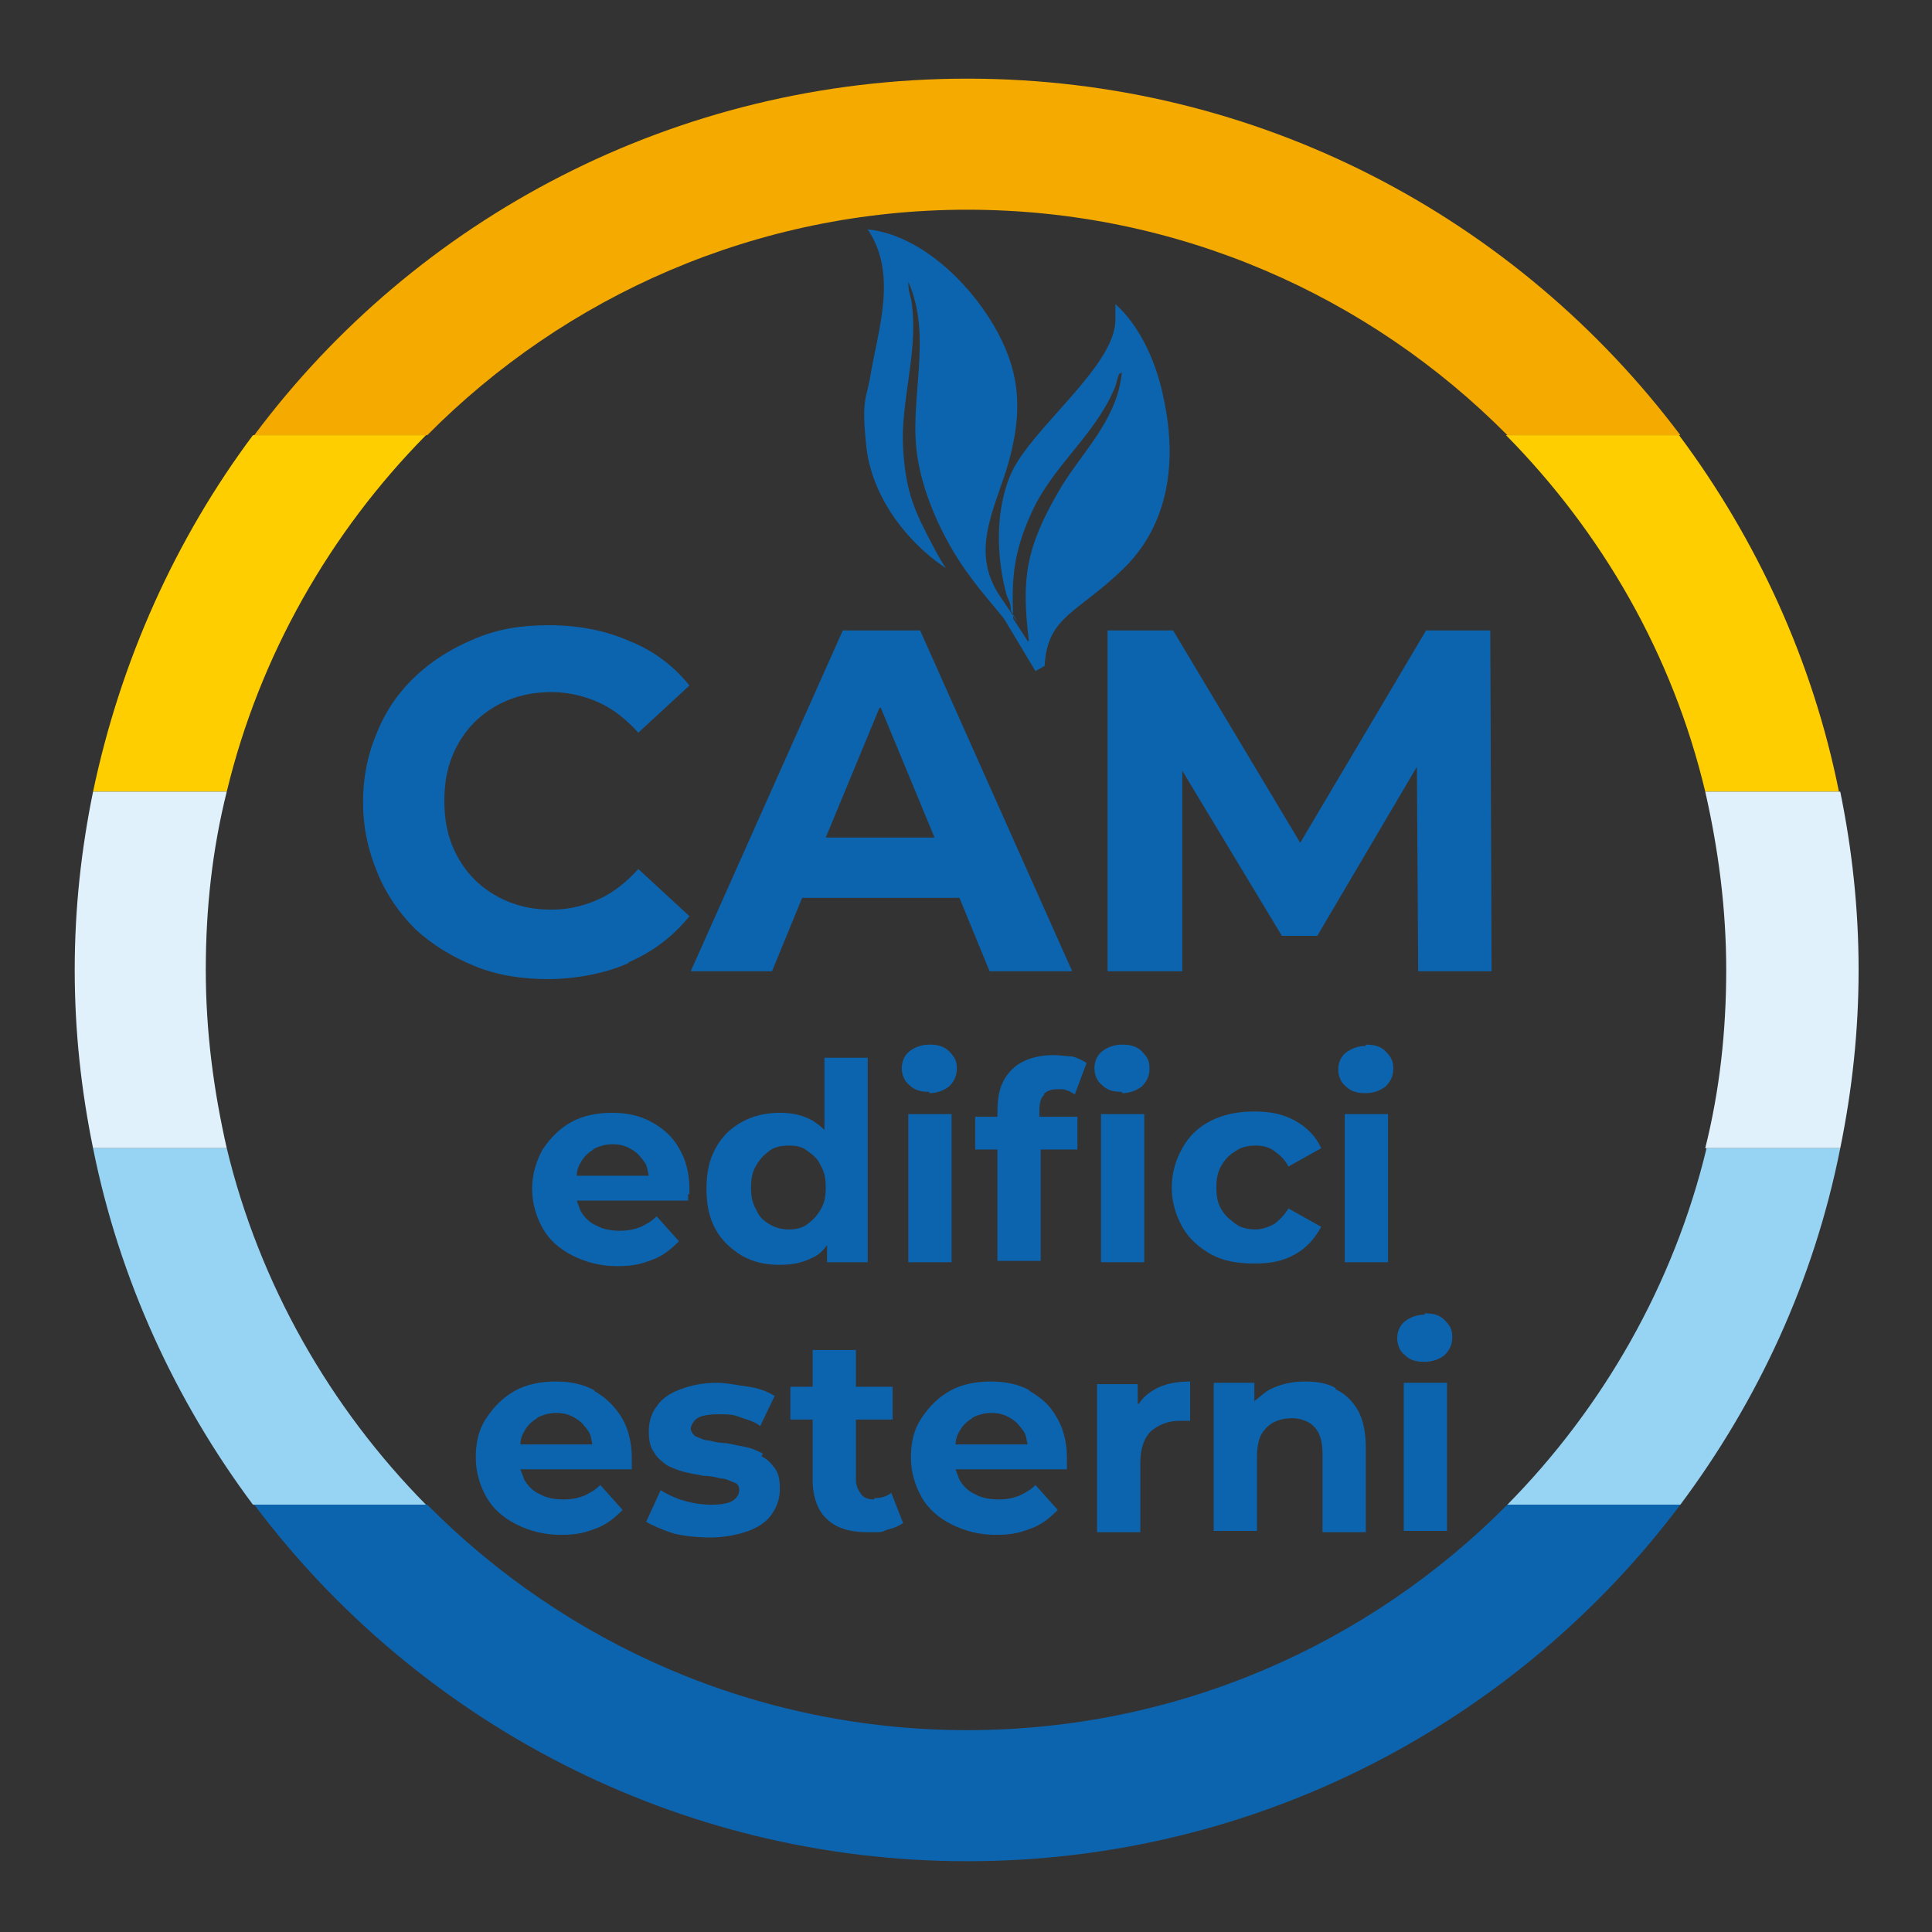
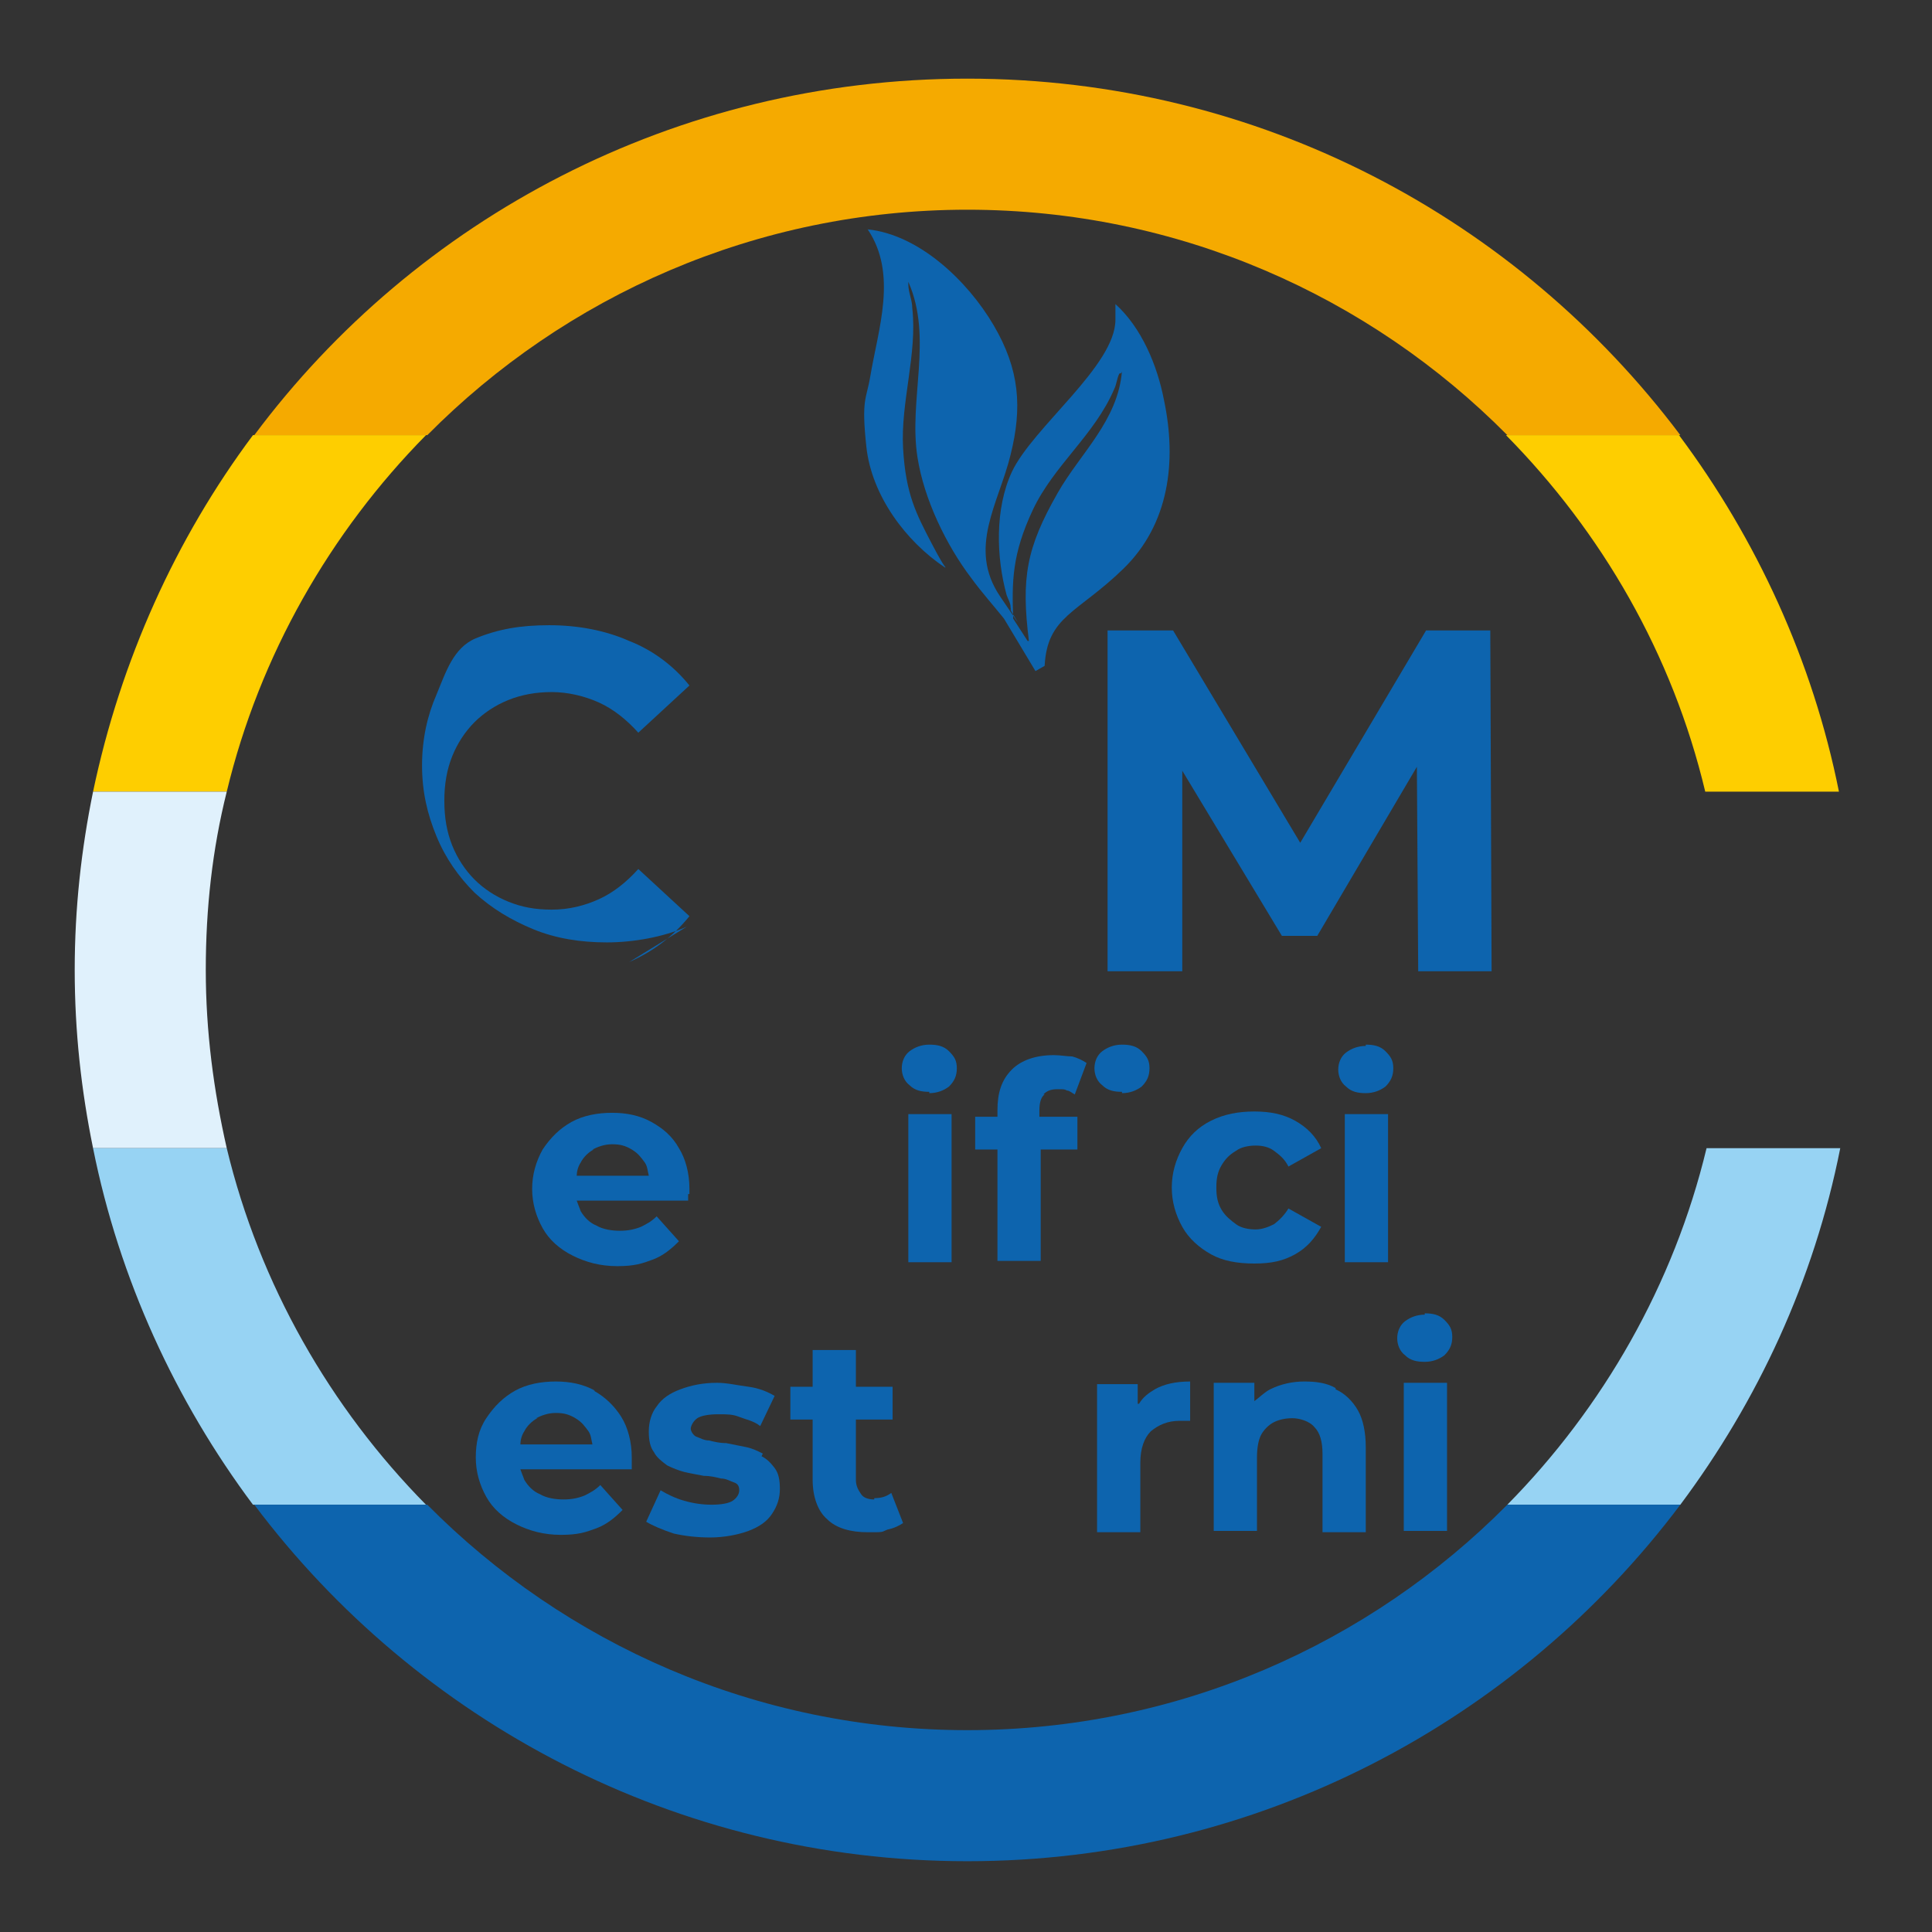
<svg xmlns="http://www.w3.org/2000/svg" id="Livello_1" version="1.1" viewBox="0 0 147.4 147.4">
  <rect x="0" y="0" width="147.4" height="147.4" fill="#333333" stroke="none" />
  <defs>
    <style>
      .st0 {
        fill: #e0f1fc;
      }

      .st1 {
        fill: #fece00;
      }

      .st2 {
        fill: #0d64ae;
      }

      .st3 {
        fill: #f5aa00;
      }

      .st4 {
        fill: #97d3f3;
      }
    </style>
  </defs>
  <g>
    <path class="st3" d="M128.2,33.2h-13.2c-10.5-10.6-25.1-17.2-41.2-17.2s-30.7,6.6-41.2,17.2h-13.2C31.7,16.7,51.5,6,73.8,6s42,10.7,54.4,27.2h0Z" />
    <path class="st1" d="M19.3,33.2h13.2c-7.3,7.4-12.7,16.8-15.2,27.2H7.1c2.1-10,6.3-19.3,12.2-27.2Z" />
    <path class="st1" d="M140.4,60.4h-10.3c-2.5-10.5-7.9-19.8-15.2-27.2h13.2c5.9,7.9,10.2,17.2,12.2,27.2h.1Z" />
    <path class="st0" d="M17.3,60.4c-1.1,4.4-1.6,8.9-1.6,13.6s.6,9.2,1.6,13.6H7.1c-.9-4.4-1.4-8.9-1.4-13.6s.5-9.2,1.4-13.6h10.3-.1Z" />
-     <path class="st0" d="M141.8,74c0,4.7-.5,9.2-1.4,13.6h-10.3c1.1-4.4,1.6-8.9,1.6-13.6s-.6-9.2-1.6-13.6h10.3c.9,4.4,1.4,8.9,1.4,13.6Z" />
    <path class="st4" d="M17.3,87.6c2.5,10.4,7.9,19.8,15.2,27.2h-13.2c-5.9-7.9-10.2-17.2-12.2-27.2h10.3-.1Z" />
    <path class="st4" d="M140.4,87.6c-2,10.1-6.3,19.3-12.2,27.2h-13.2c7.3-7.4,12.7-16.8,15.2-27.2h10.3-.1Z" />
    <path class="st2" d="M128.2,114.8c-12.4,16.5-32.2,27.2-54.4,27.2s-42-10.7-54.4-27.2h13.2c10.5,10.6,25.1,17.2,41.2,17.2s30.7-6.6,41.2-17.2h13.2Z" />
  </g>
  <path class="st2" d="M79,51.2l-2.4-4c-.8-1-1.7-2-2.5-3.1-1.9-2.5-3.6-6-4.1-9.2-.7-4.4,1.2-9.1-.7-13.4,0,0,0,.1,0,.2,0,.6.3,1.2.3,1.8.4,3.5-.9,7.2-.7,10.7s1,5,2.2,7.3,1.1,1.7,1,1.8c-3-2-5.6-5.5-6-9.2s0-3.6.3-5.4c.6-3.6,2.1-7.8-.2-11.2,3.9.4,7.6,3.9,9.6,7.3s2.2,6.3,1.3,9.9c-.9,3.7-3.3,7.1-.8,10.8s.7,1,.8,1,0,0,0-.2c0-.3-.2-.6-.3-.9-.8-2.9-.9-6.6.4-9.4,1.6-3.4,7.9-8.1,7.9-11.6v-1.2c2,1.8,3.2,4.7,3.7,7.3,1,4.7.4,9.5-3.1,12.9s-5.8,3.6-6,7.4M78.5,48.9c-.6-4.8-.2-7.1,2.2-11.3,1.7-3,4.6-5.5,4.9-9.3,0,0,0,.2-.2.2-.2.4-.2.8-.4,1.2-1.5,3.5-4.6,5.8-6.2,9.2s-1.6,5.5-1.5,8.3l1.1,1.7h0Z" />
  <g>
-     <path class="st2" d="M48,73.4c1.8-.8,3.3-1.9,4.6-3.5l-3.9-3.6c-.9,1-1.9,1.8-3,2.3-1.1.5-2.3.8-3.6.8s-2.3-.2-3.3-.6c-1-.4-1.9-1-2.6-1.7s-1.3-1.6-1.7-2.6c-.4-1-.6-2.1-.6-3.4s.2-2.4.6-3.4c.4-1,1-1.9,1.7-2.6s1.6-1.3,2.6-1.7c1-.4,2.1-.6,3.3-.6s2.5.3,3.6.8c1.1.5,2.1,1.3,3,2.3l3.9-3.6c-1.2-1.5-2.8-2.7-4.6-3.4-1.8-.8-3.9-1.2-6.1-1.2s-3.9.3-5.6,1c-1.7.7-3.2,1.6-4.5,2.8s-2.3,2.6-3,4.3c-.7,1.6-1.1,3.4-1.1,5.4s.4,3.7,1.1,5.4,1.7,3.1,2.9,4.3c1.3,1.2,2.8,2.1,4.5,2.8s3.6,1,5.6,1,4.3-.4,6.1-1.2Z" />
-     <path class="st2" d="M61.2,68.5h12l2.3,5.6h6.3l-11.6-26h-5.9l-11.6,26h6.2l2.3-5.6ZM67.2,54l4.1,9.9h-8.3l4.1-9.9Z" />
+     <path class="st2" d="M48,73.4c1.8-.8,3.3-1.9,4.6-3.5l-3.9-3.6c-.9,1-1.9,1.8-3,2.3-1.1.5-2.3.8-3.6.8s-2.3-.2-3.3-.6c-1-.4-1.9-1-2.6-1.7s-1.3-1.6-1.7-2.6c-.4-1-.6-2.1-.6-3.4s.2-2.4.6-3.4c.4-1,1-1.9,1.7-2.6s1.6-1.3,2.6-1.7c1-.4,2.1-.6,3.3-.6s2.5.3,3.6.8c1.1.5,2.1,1.3,3,2.3l3.9-3.6c-1.2-1.5-2.8-2.7-4.6-3.4-1.8-.8-3.9-1.2-6.1-1.2s-3.9.3-5.6,1s-2.3,2.6-3,4.3c-.7,1.6-1.1,3.4-1.1,5.4s.4,3.7,1.1,5.4,1.7,3.1,2.9,4.3c1.3,1.2,2.8,2.1,4.5,2.8s3.6,1,5.6,1,4.3-.4,6.1-1.2Z" />
    <polygon class="st2" points="90.2 58.8 97.8 71.4 100.5 71.4 108.1 58.5 108.2 74.1 113.8 74.1 113.7 48.1 108.8 48.1 99.2 64.3 89.5 48.1 84.5 48.1 84.5 74.1 90.2 74.1 90.2 58.8" />
    <path class="st2" d="M52.6,91.1c0-.2,0-.3,0-.4,0-1.2-.3-2.3-.8-3.1-.5-.9-1.2-1.5-2.1-2-.9-.5-1.9-.7-3-.7s-2.2.2-3.1.7c-.9.5-1.6,1.2-2.2,2.1-.5.9-.8,1.9-.8,3s.3,2.1.8,3c.5.9,1.3,1.6,2.3,2.1s2.1.8,3.4.8,1.9-.2,2.7-.5c.8-.3,1.4-.8,2-1.4l-1.7-1.9c-.4.4-.8.6-1.2.8-.5.2-1,.3-1.6.3s-1.3-.1-1.8-.4c-.5-.2-.9-.6-1.2-1.1-.1-.3-.2-.5-.3-.8h8.5c0-.1,0-.3,0-.5ZM45.2,87.7c.4-.2.9-.4,1.5-.4s1,.1,1.5.4.7.6,1,1c.2.3.2.6.3,1h-5.5c0-.3.1-.7.3-1,.2-.4.6-.8,1-1Z" />
-     <path class="st2" d="M63.1,95v1.3h3.1v-15.6h-3.3v5.5c-.3-.3-.6-.5-.9-.7-.7-.4-1.5-.6-2.5-.6s-2,.2-2.9.7c-.9.5-1.5,1.1-2,2-.5.9-.7,1.9-.7,3.1s.2,2.2.7,3.1c.5.9,1.2,1.5,2,2,.9.5,1.8.7,2.9.7s1.8-.2,2.6-.6c.4-.2.7-.5,1-.9ZM60.2,93.8c-.5,0-1-.1-1.5-.4s-.8-.6-1-1.1c-.3-.5-.4-1-.4-1.7s.1-1.2.4-1.7c.3-.5.6-.8,1-1.1s.9-.4,1.5-.4,1,.1,1.4.4c.4.3.8.6,1,1.1.3.5.4,1,.4,1.7s-.1,1.2-.4,1.7c-.3.5-.6.8-1,1.1-.4.3-.9.4-1.4.4Z" />
    <rect class="st2" x="69.3" y="85" width="3.3" height="11.3" />
    <path class="st2" d="M70.9,83.4c.6,0,1.1-.2,1.5-.5.4-.4.6-.8.6-1.4s-.2-.9-.6-1.3-.9-.5-1.5-.5-1.1.2-1.5.5-.6.8-.6,1.3.2,1,.6,1.3c.4.4.9.5,1.5.5Z" />
-     <rect class="st2" x="84" y="85" width="3.3" height="11.3" />
    <path class="st2" d="M79.6,83.5c.3-.3.6-.4,1.1-.4s.5,0,.7.1c.2,0,.4.2.6.3l.9-2.4c-.3-.2-.7-.4-1.1-.5-.4,0-.9-.1-1.4-.1-1.4,0-2.5.4-3.2,1.1-.8.8-1.1,1.8-1.1,3.1v.5h-1.7v2.5h1.7v8.5h3.3v-8.5h2.8v-2.5h-2.9v-.5c0-.5.1-1,.4-1.2Z" />
    <path class="st2" d="M85.6,83.4c.6,0,1.1-.2,1.5-.5.4-.4.6-.8.6-1.4s-.2-.9-.6-1.3-.9-.5-1.5-.5-1.1.2-1.5.5-.6.8-.6,1.3.2,1,.6,1.3c.4.4.9.5,1.5.5Z" />
    <path class="st2" d="M98.8,95.7c.9-.5,1.5-1.2,2-2.1l-2.5-1.4c-.3.5-.7.9-1.1,1.2-.4.2-.9.4-1.4.4s-1.1-.1-1.5-.4c-.4-.3-.8-.6-1.1-1.1-.3-.5-.4-1-.4-1.7s.1-1.2.4-1.7c.3-.5.6-.8,1.1-1.1.4-.3,1-.4,1.5-.4s1,.1,1.4.4c.4.3.8.6,1.1,1.2l2.5-1.4c-.4-.9-1.1-1.6-2-2.1-.9-.5-1.9-.7-3.1-.7s-2.3.2-3.3.7c-1,.5-1.7,1.2-2.2,2.1s-.8,1.9-.8,3,.3,2.1.8,3c.5.9,1.3,1.6,2.2,2.1s2,.7,3.3.7,2.2-.2,3.1-.7Z" />
    <path class="st2" d="M104.2,79.8c-.6,0-1.1.2-1.5.5s-.6.8-.6,1.3.2,1,.6,1.3c.4.4.9.5,1.5.5s1.1-.2,1.5-.5c.4-.4.6-.8.6-1.4s-.2-.9-.6-1.3-.9-.5-1.5-.5Z" />
    <rect class="st2" x="102.6" y="85" width="3.3" height="11.3" />
    <path class="st2" d="M45.4,106.1c-.9-.5-1.9-.7-3-.7s-2.2.2-3.1.7c-.9.5-1.6,1.2-2.2,2.1s-.8,1.9-.8,3,.3,2.1.8,3c.5.9,1.3,1.6,2.3,2.1,1,.5,2.1.8,3.4.8s1.9-.2,2.7-.5c.8-.3,1.4-.8,2-1.4l-1.7-1.9c-.4.4-.8.6-1.2.8-.5.2-1,.3-1.6.3s-1.3-.1-1.8-.4c-.5-.2-.9-.6-1.2-1.1-.1-.3-.2-.5-.3-.8h8.5c0-.1,0-.3,0-.5,0-.2,0-.3,0-.4,0-1.2-.3-2.3-.8-3.1s-1.2-1.5-2.1-2ZM40.9,108.2c.4-.2.9-.4,1.5-.4s1,.1,1.5.4.7.6,1,1c.2.3.2.6.3,1h-5.5c0-.3.1-.7.3-1,.2-.4.6-.8,1-1Z" />
    <path class="st2" d="M58.2,110.9c-.4-.2-.8-.4-1.3-.5-.5-.1-1-.2-1.5-.3-.5,0-.9-.1-1.3-.2-.4,0-.7-.2-1-.3-.2-.1-.4-.4-.4-.6s.2-.6.5-.8c.3-.2.9-.3,1.6-.3s1.1,0,1.6.2,1.1.3,1.6.7l1.1-2.3c-.5-.3-1.2-.6-2-.7s-1.6-.3-2.4-.3c-1.1,0-2,.2-2.8.5-.8.3-1.4.7-1.8,1.3-.4.5-.6,1.2-.6,1.9s.1,1.2.4,1.6c.2.4.6.7,1,1,.4.2.9.4,1.3.5s1,.2,1.5.3c.5,0,.9.1,1.3.2.4,0,.7.2,1,.3s.4.3.4.6-.2.6-.5.8-.9.3-1.6.3-1.4-.1-2.1-.3c-.7-.2-1.3-.5-1.8-.8l-1.1,2.4c.5.3,1.2.6,2.1.9.9.2,1.8.3,2.8.3s2.1-.2,2.9-.5c.8-.3,1.4-.7,1.8-1.3s.6-1.2.6-1.9-.1-1.2-.4-1.6c-.3-.4-.6-.7-1-.9Z" />
    <path class="st2" d="M66.7,114.4c-.4,0-.8-.1-1-.4s-.4-.6-.4-1.1v-4.6h2.8v-2.5h-2.8v-2.8h-3.3v2.8h-1.7v2.5h1.7v4.6c0,1.3.4,2.4,1.1,3,.7.7,1.8,1,3.1,1s1,0,1.5-.2c.5-.1.9-.3,1.2-.5l-.9-2.3c-.4.3-.8.4-1.3.4Z" />
-     <path class="st2" d="M78.6,106.1c-.9-.5-1.9-.7-3-.7s-2.2.2-3.1.7c-.9.5-1.6,1.2-2.2,2.1s-.8,1.9-.8,3,.3,2.1.8,3c.5.9,1.3,1.6,2.3,2.1,1,.5,2.1.8,3.4.8s1.9-.2,2.7-.5c.8-.3,1.4-.8,2-1.4l-1.7-1.9c-.4.4-.8.6-1.2.8-.5.2-1,.3-1.6.3s-1.3-.1-1.8-.4c-.5-.2-.9-.6-1.2-1.1-.1-.3-.2-.5-.3-.8h8.5c0-.1,0-.3,0-.5,0-.2,0-.3,0-.4,0-1.2-.3-2.3-.8-3.1-.5-.9-1.2-1.5-2.1-2ZM74.1,108.2c.4-.2.9-.4,1.5-.4s1,.1,1.5.4.7.6,1,1c.2.3.2.6.3,1h-5.5c0-.3.1-.7.3-1,.2-.4.6-.8,1-1Z" />
    <path class="st2" d="M86.8,107.1v-1.5h-3.1v11.3h3.3v-5.3c0-1.1.3-1.9.8-2.4.6-.5,1.3-.8,2.2-.8s.2,0,.4,0c.1,0,.2,0,.4,0v-3c-1.1,0-2,.2-2.7.6-.5.3-.9.6-1.2,1.1Z" />
    <path class="st2" d="M101.9,105.9c-.7-.4-1.5-.5-2.4-.5s-1.8.2-2.6.6c-.4.2-.8.6-1.2.9v-1.4h-3.1v11.3h3.3v-5.6c0-.7.1-1.3.3-1.7.2-.4.6-.8,1-1,.4-.2.9-.3,1.4-.3s1.3.2,1.7.7c.4.4.6,1.1.6,2v6h3.3v-6.5c0-1.1-.2-2.1-.6-2.8-.4-.7-1-1.3-1.7-1.6Z" />
    <rect class="st2" x="107.1" y="105.5" width="3.3" height="11.3" />
    <path class="st2" d="M108.7,100.3c-.6,0-1.1.2-1.5.5-.4.3-.6.8-.6,1.3s.2,1,.6,1.3c.4.4.9.5,1.5.5s1.1-.2,1.5-.5c.4-.4.6-.8.6-1.4s-.2-.9-.6-1.3-.9-.5-1.5-.5Z" />
  </g>
</svg>